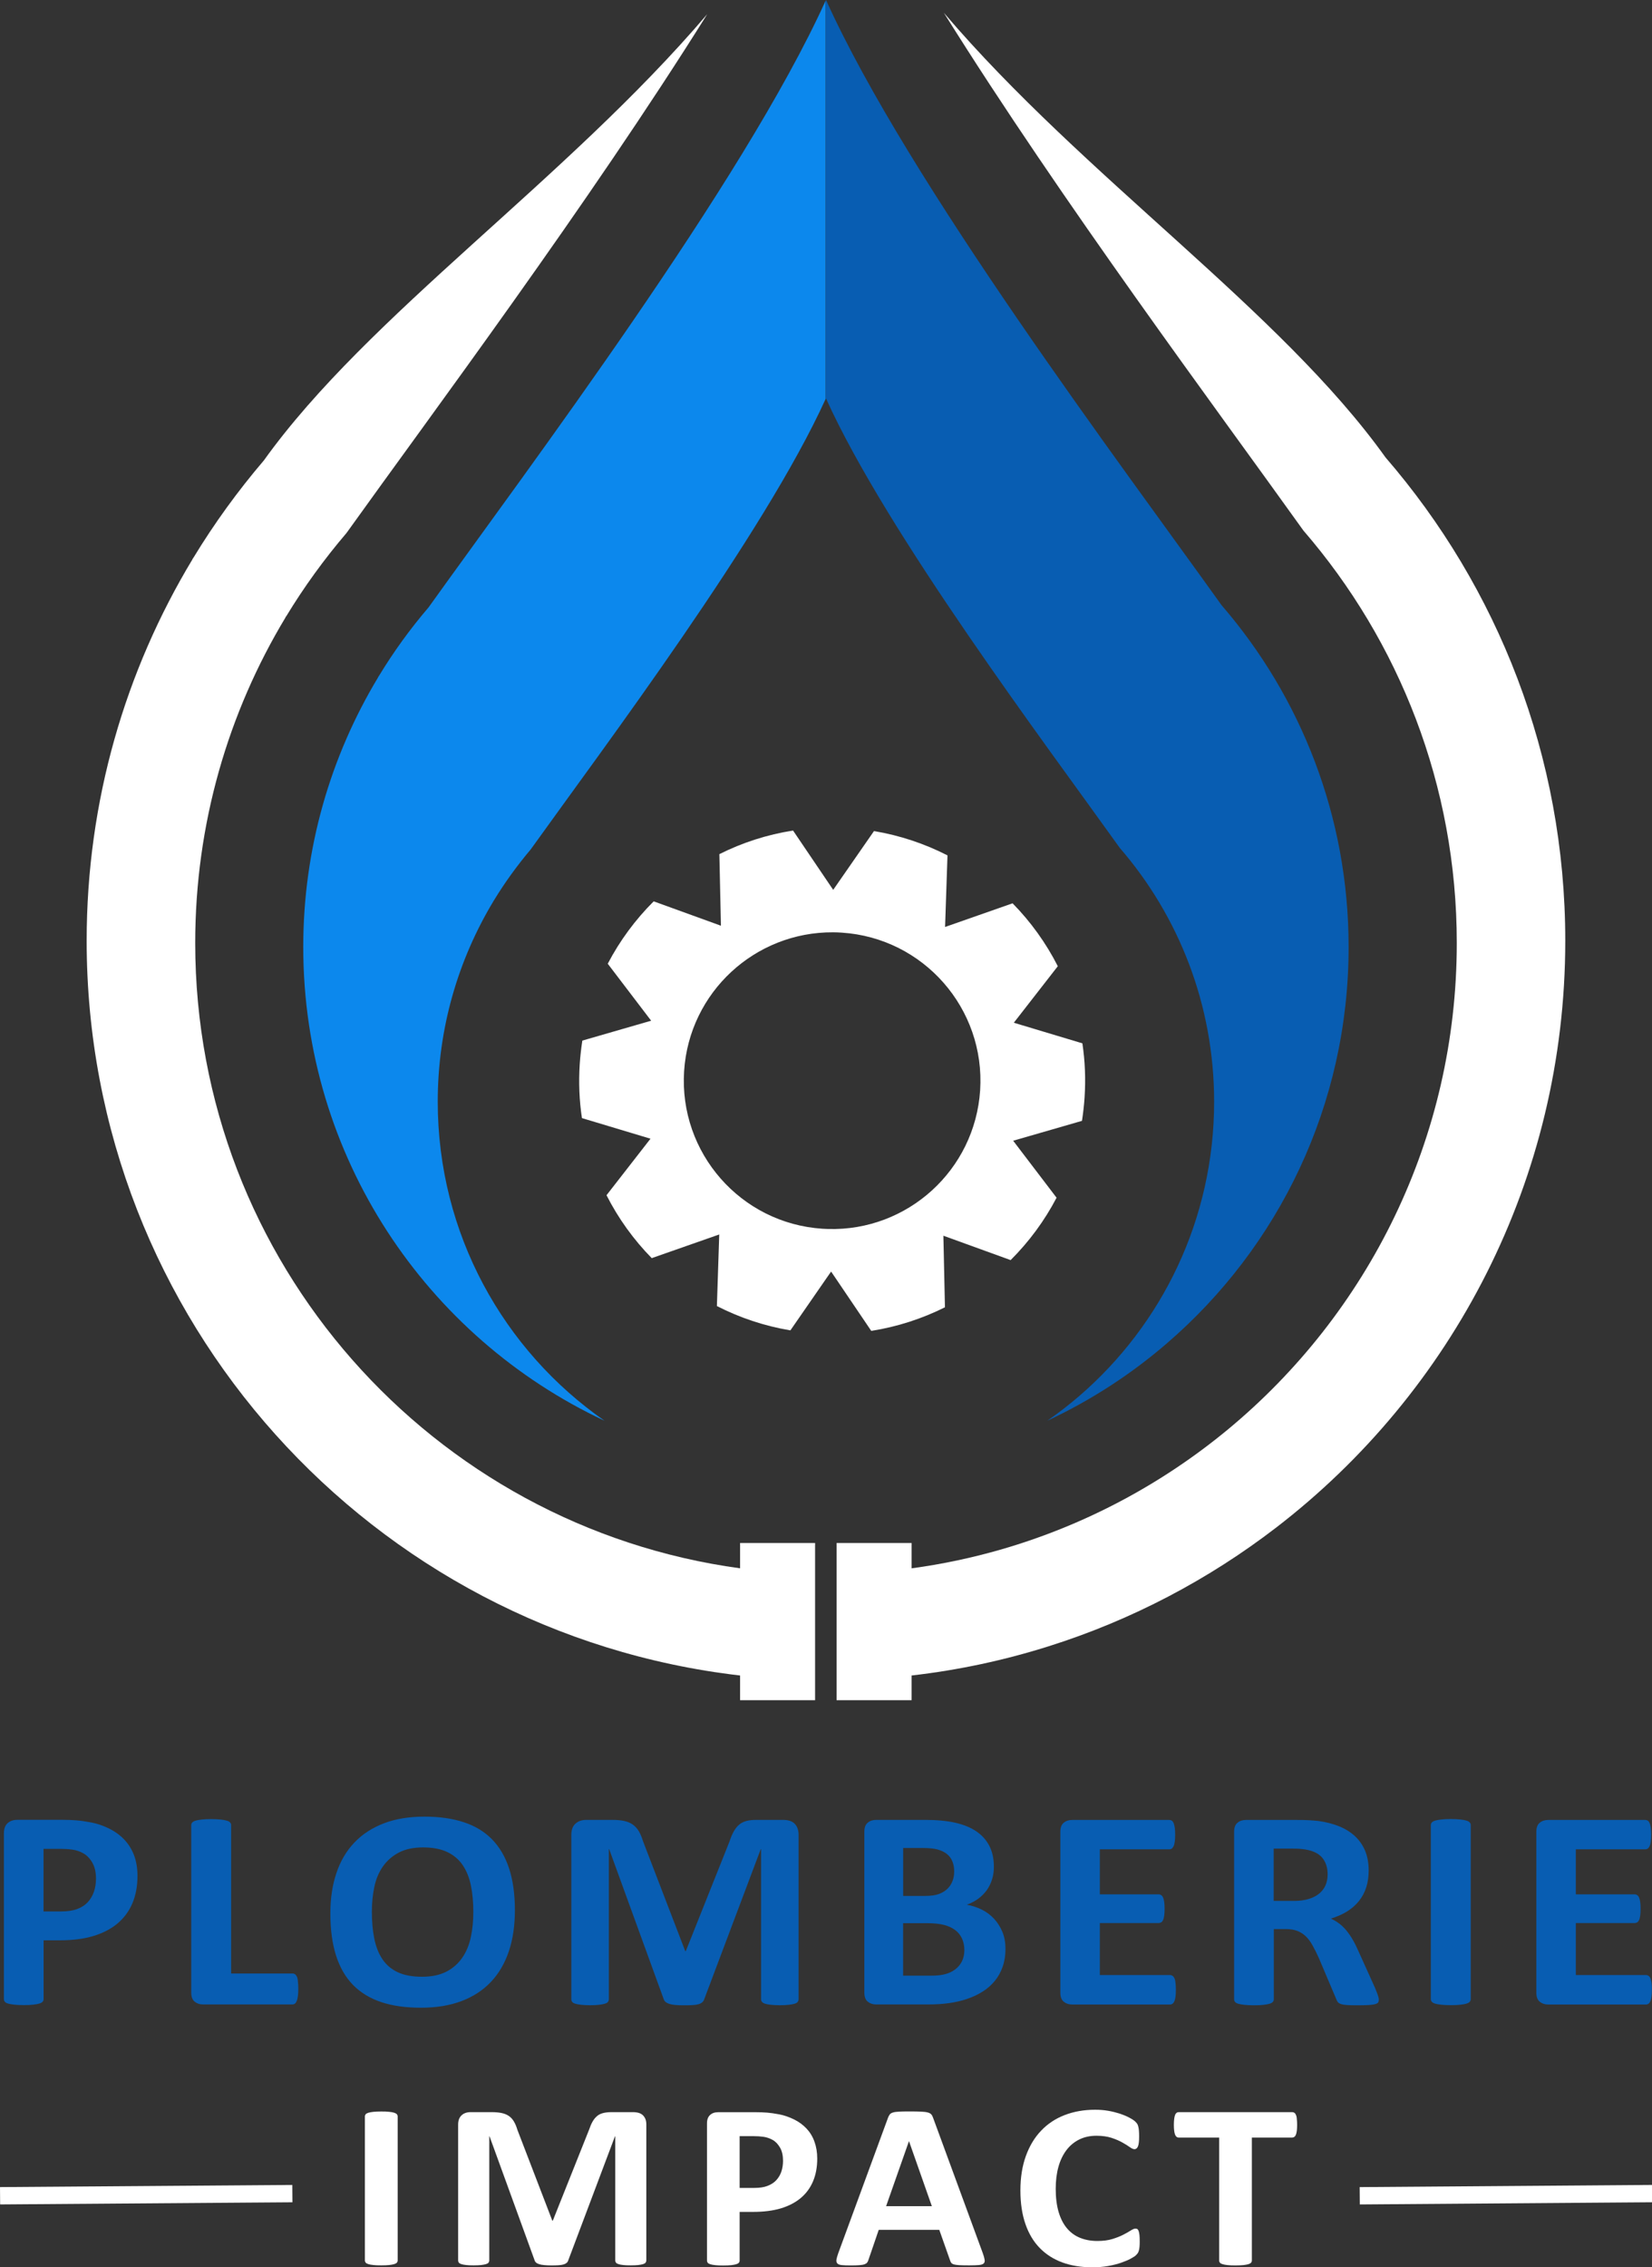
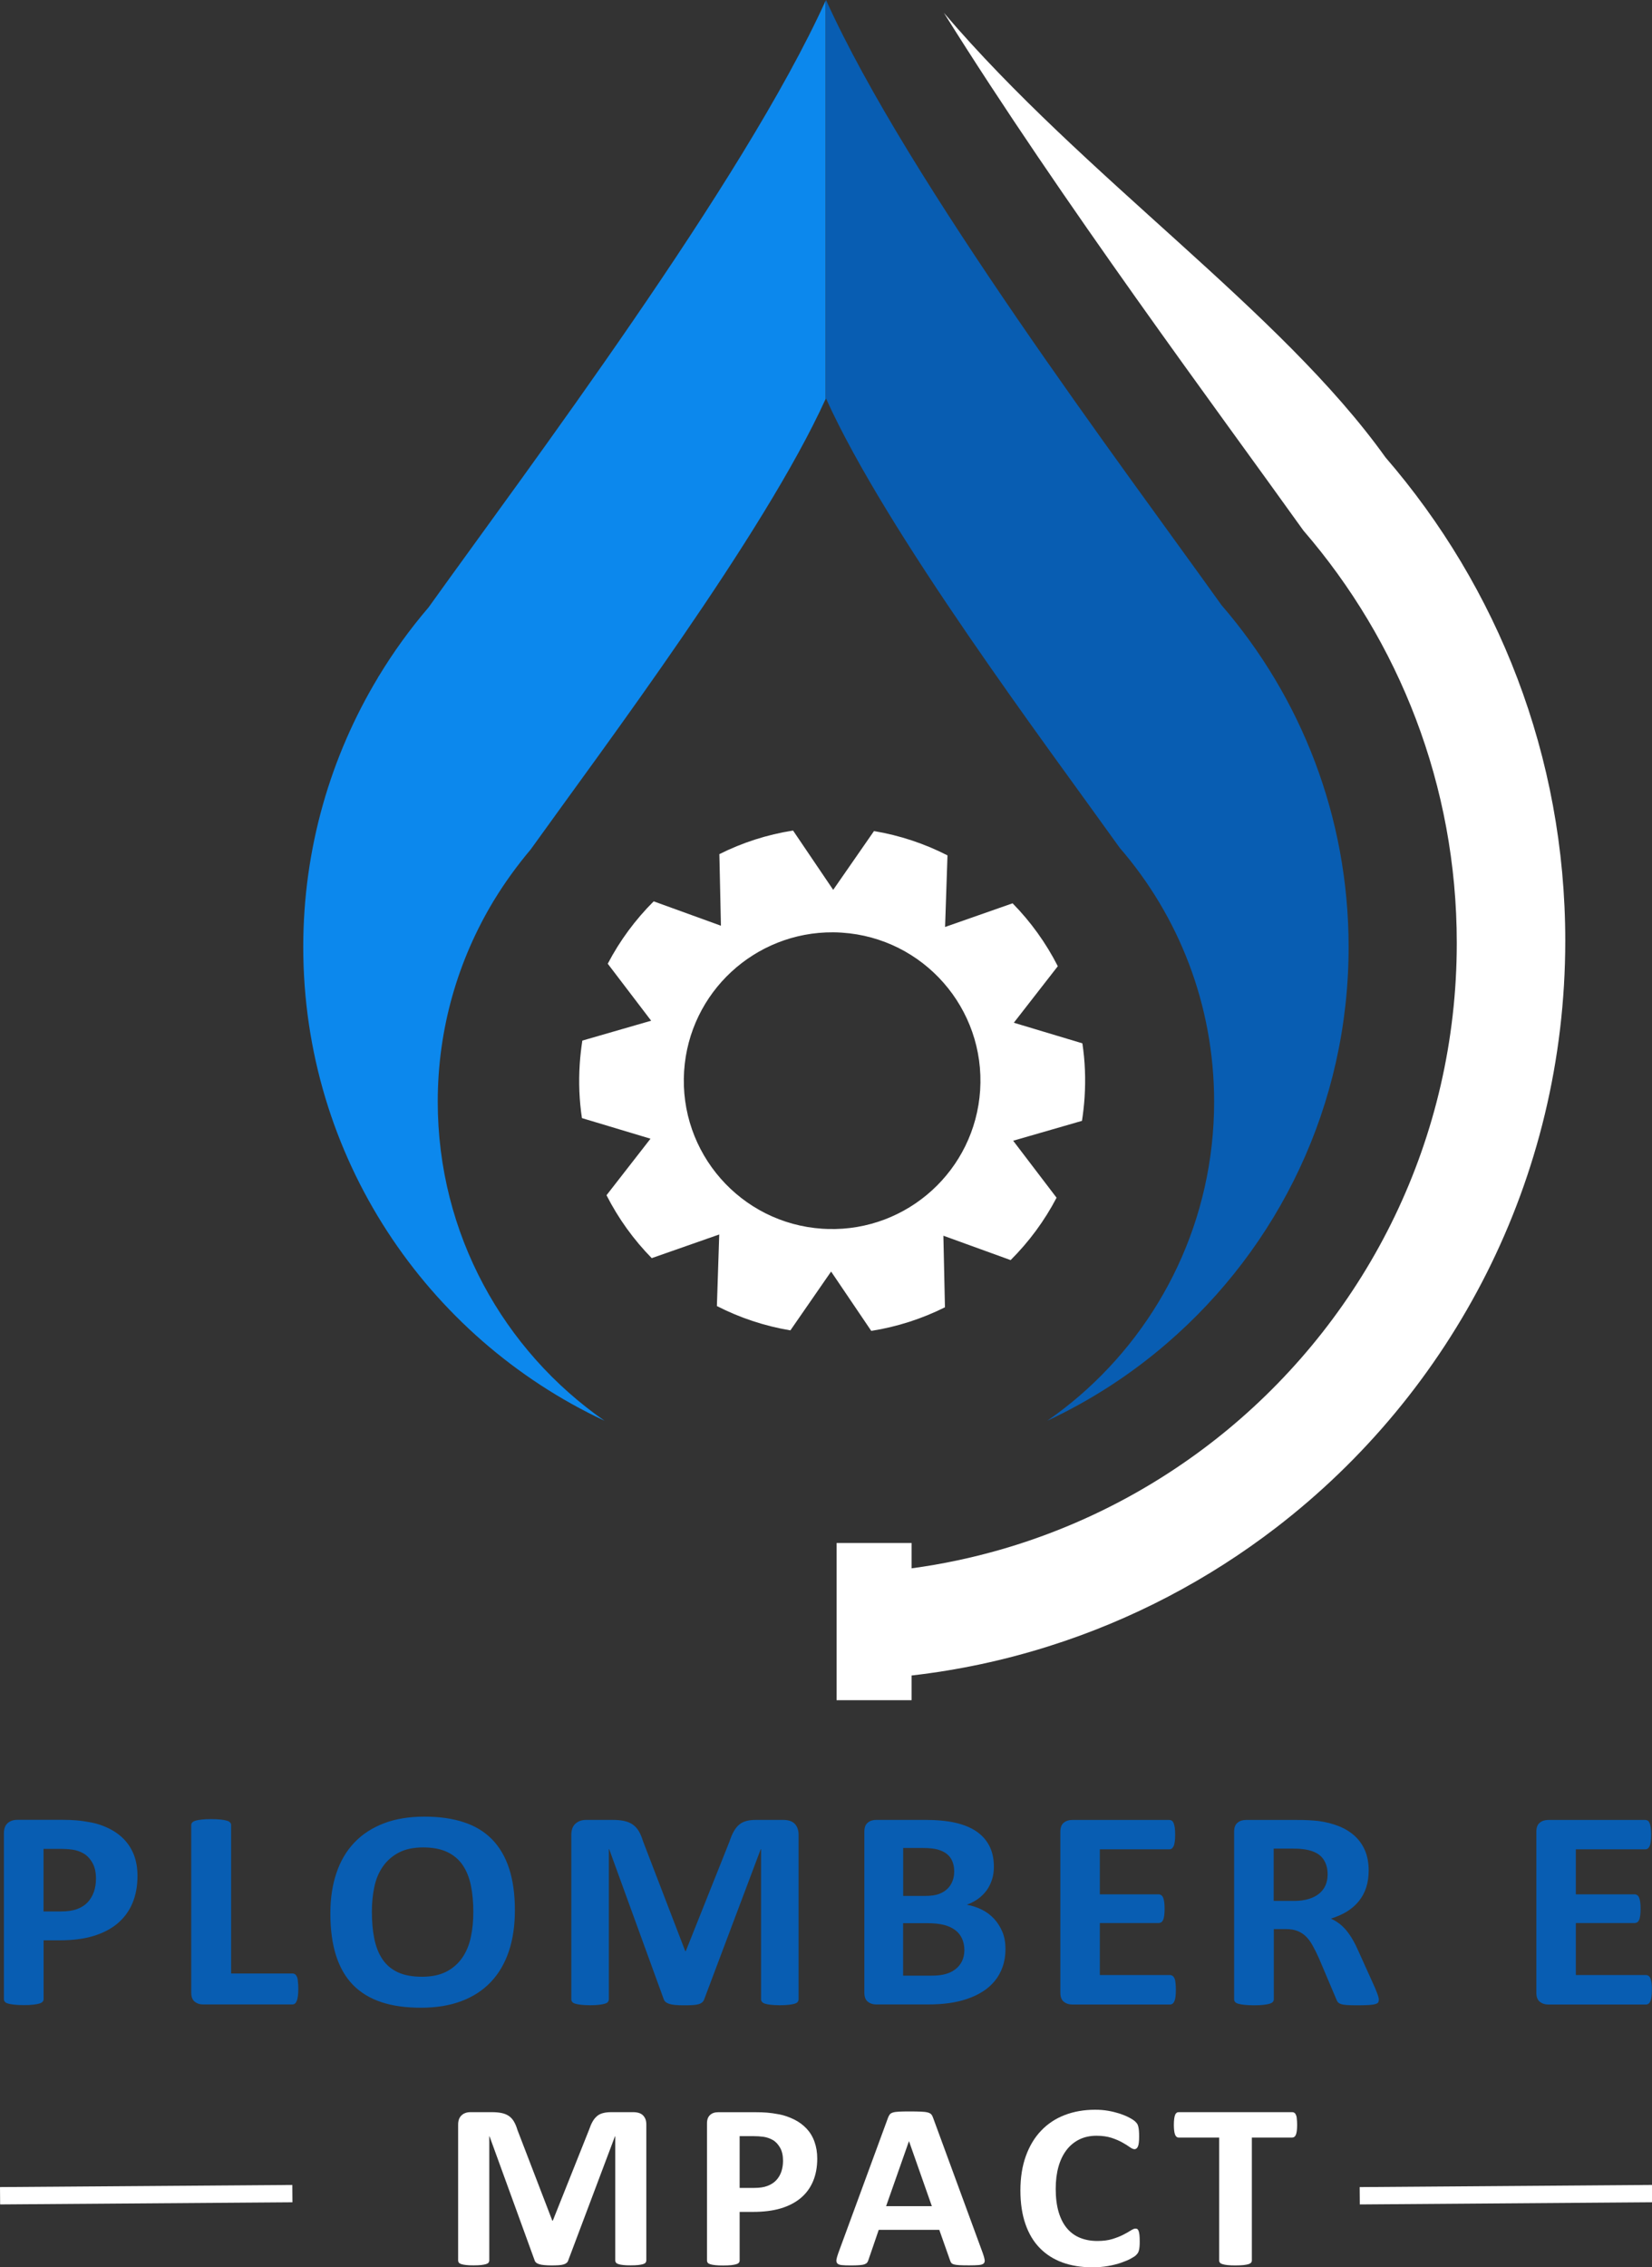
<svg xmlns="http://www.w3.org/2000/svg" version="1.1" id="Layer_1" x="0px" y="0px" viewBox="0 0 253.53 347.78" style="enable-background:new 0 0 253.53 347.78;" xml:space="preserve">
  <rect x="0" y="0" width="253.53" height="347.78" fill="#333333" stroke="none" />
  <style type="text/css">
	.st0{fill:#085DB2;}
	.st1{fill:#FFFFFF;}
	.st2{fill:#0C88ED;}
</style>
  <g>
    <g>
      <g>
        <path class="st0" d="M19.1,282.21c-0.65-0.69-1.43-1.26-2.35-1.72c-0.92-0.45-1.82-0.76-2.72-0.93c-0.89-0.17-1.66-0.28-2.3-0.33     c-0.64-0.05-1.31-0.08-2.02-0.08H2.66c-0.62,0-1.11,0.17-1.49,0.51c-0.38,0.34-0.57,0.86-0.57,1.54v25.46     c0,0.15,0.05,0.28,0.14,0.39c0.09,0.12,0.25,0.21,0.49,0.28c0.23,0.07,0.54,0.13,0.94,0.17c0.39,0.04,0.88,0.07,1.47,0.07     c0.6,0,1.1-0.02,1.48-0.07c0.38-0.04,0.69-0.1,0.92-0.17c0.23-0.07,0.4-0.17,0.5-0.28c0.1-0.12,0.15-0.25,0.15-0.39v-9.03h2.5     c1.97,0,3.69-0.22,5.14-0.66c1.46-0.44,2.69-1.08,3.69-1.91c1-0.84,1.77-1.87,2.29-3.09c0.52-1.22,0.79-2.63,0.79-4.22     c0-1.15-0.17-2.19-0.51-3.12C20.24,283.71,19.75,282.9,19.1,282.21z M14.41,290.19c-0.22,0.62-0.53,1.15-0.95,1.6     c-0.42,0.45-0.95,0.79-1.61,1.04c-0.66,0.25-1.47,0.37-2.44,0.37H6.68v-9.6h2.59c0.63,0,1.24,0.04,1.84,0.12     c0.59,0.08,1.16,0.27,1.7,0.58c0.54,0.31,0.99,0.78,1.36,1.42c0.37,0.64,0.56,1.46,0.56,2.45     C14.73,288.9,14.62,289.57,14.41,290.19z" />
        <path class="st0" d="M45.57,303.23c-0.08-0.18-0.17-0.31-0.29-0.39c-0.12-0.08-0.25-0.12-0.4-0.12h-9.41v-22.77     c0-0.15-0.05-0.28-0.15-0.39c-0.1-0.12-0.27-0.21-0.5-0.28c-0.23-0.07-0.54-0.13-0.93-0.17c-0.39-0.04-0.88-0.07-1.48-0.07     c-0.59,0-1.08,0.02-1.47,0.07c-0.39,0.04-0.7,0.1-0.94,0.17c-0.23,0.07-0.4,0.17-0.5,0.28c-0.1,0.12-0.15,0.25-0.15,0.39v25.7     c0,0.64,0.17,1.1,0.52,1.39c0.35,0.28,0.77,0.43,1.28,0.43h13.71c0.15,0,0.29-0.04,0.4-0.13c0.12-0.09,0.21-0.23,0.29-0.43     c0.08-0.2,0.13-0.44,0.17-0.74c0.04-0.3,0.06-0.67,0.06-1.1c0-0.44-0.02-0.81-0.06-1.1C45.71,303.65,45.65,303.41,45.57,303.23z" />
        <path class="st0" d="M75.5,282.13c-1.16-1.18-2.61-2.06-4.35-2.62c-1.73-0.57-3.73-0.85-6-0.85c-2.37,0-4.46,0.34-6.25,1.03     c-1.8,0.69-3.3,1.67-4.52,2.95c-1.22,1.28-2.14,2.84-2.75,4.67c-0.62,1.83-0.93,3.89-0.93,6.18c0,2.49,0.29,4.65,0.87,6.47     c0.58,1.82,1.45,3.32,2.6,4.51c1.16,1.18,2.6,2.06,4.34,2.64c1.73,0.58,3.77,0.86,6.09,0.86c2.36,0,4.44-0.34,6.23-1.02     c1.8-0.68,3.3-1.66,4.52-2.95c1.22-1.29,2.13-2.86,2.75-4.71c0.62-1.85,0.92-3.95,0.92-6.3c0-2.45-0.3-4.57-0.89-6.38     C77.54,284.81,76.66,283.31,75.5,282.13z M72.26,297.13c-0.25,1.2-0.69,2.26-1.31,3.16c-0.62,0.9-1.43,1.62-2.43,2.14     c-1,0.52-2.25,0.79-3.75,0.79c-1.5,0-2.74-0.23-3.72-0.69c-0.99-0.46-1.77-1.13-2.36-2c-0.59-0.88-1-1.93-1.25-3.16     c-0.25-1.23-0.37-2.62-0.37-4.17c0-1.33,0.13-2.58,0.38-3.77c0.25-1.19,0.69-2.23,1.31-3.12c0.62-0.89,1.43-1.6,2.43-2.13     c1-0.53,2.25-0.8,3.75-0.8c1.48,0,2.71,0.24,3.7,0.71c0.99,0.47,1.78,1.14,2.37,2.01c0.59,0.87,1.01,1.91,1.26,3.13     c0.25,1.22,0.37,2.57,0.37,4.06C72.64,294.64,72.52,295.92,72.26,297.13z" />
        <path class="st0" d="M121.97,279.76c-0.19-0.2-0.44-0.35-0.74-0.45c-0.3-0.1-0.66-0.15-1.07-0.15h-4.09     c-0.57,0-1.07,0.05-1.5,0.16c-0.43,0.11-0.81,0.3-1.12,0.56c-0.32,0.26-0.59,0.61-0.83,1.03c-0.24,0.42-0.46,0.94-0.66,1.55     l-6.71,16.82h-0.09l-6.48-16.86c-0.19-0.61-0.4-1.13-0.65-1.54s-0.56-0.75-0.93-1.01c-0.37-0.26-0.81-0.44-1.32-0.55     c-0.51-0.11-1.12-0.16-1.83-0.16h-3.98c-0.69,0-1.25,0.2-1.67,0.59c-0.42,0.39-0.62,0.96-0.62,1.71v25.22     c0,0.15,0.04,0.28,0.13,0.39c0.08,0.12,0.24,0.21,0.46,0.28c0.22,0.07,0.52,0.13,0.89,0.17c0.37,0.04,0.83,0.07,1.39,0.07     c0.57,0,1.04-0.02,1.4-0.07c0.36-0.04,0.66-0.1,0.89-0.17c0.23-0.07,0.39-0.17,0.47-0.28c0.08-0.12,0.13-0.25,0.13-0.39v-23.03     h0.05l8.37,23.01c0.05,0.16,0.14,0.3,0.28,0.42c0.14,0.12,0.33,0.22,0.57,0.3c0.24,0.08,0.54,0.14,0.91,0.17     c0.37,0.04,0.82,0.05,1.34,0.05c0.52,0,0.97-0.01,1.34-0.03c0.37-0.02,0.67-0.07,0.91-0.14c0.24-0.07,0.43-0.17,0.57-0.3     c0.14-0.12,0.24-0.28,0.3-0.47l8.67-23.01h0.05v23.03c0,0.15,0.05,0.28,0.14,0.39c0.09,0.12,0.25,0.21,0.46,0.28     c0.22,0.07,0.51,0.13,0.88,0.17c0.37,0.04,0.83,0.07,1.39,0.07c0.57,0,1.04-0.02,1.41-0.07c0.37-0.04,0.67-0.1,0.89-0.17     c0.22-0.07,0.38-0.17,0.46-0.28c0.08-0.12,0.13-0.25,0.13-0.39v-25.22c0-0.36-0.05-0.69-0.15-0.97     C122.31,280.2,122.16,279.96,121.97,279.76z" />
        <path class="st0" d="M152.58,294.35c-0.53-0.58-1.16-1.05-1.87-1.41c-0.72-0.36-1.5-0.62-2.35-0.77     c0.66-0.23,1.25-0.54,1.77-0.92c0.52-0.38,0.95-0.82,1.31-1.31c0.35-0.5,0.62-1.05,0.81-1.65c0.19-0.6,0.28-1.25,0.28-1.94     c0-1.22-0.23-2.29-0.69-3.19c-0.46-0.9-1.13-1.65-2-2.24c-0.87-0.59-1.94-1.03-3.21-1.32c-1.27-0.29-2.83-0.44-4.66-0.44h-7.52     c-0.51,0-0.94,0.14-1.28,0.43c-0.35,0.28-0.52,0.75-0.52,1.39v24.67c0,0.64,0.17,1.1,0.52,1.39c0.35,0.28,0.77,0.43,1.28,0.43     h7.96c1.2,0,2.29-0.07,3.27-0.21s1.9-0.35,2.76-0.65c0.86-0.29,1.65-0.66,2.37-1.12c0.72-0.45,1.33-0.99,1.85-1.62     c0.52-0.63,0.92-1.35,1.21-2.17c0.29-0.82,0.44-1.73,0.44-2.73c0-0.96-0.15-1.83-0.46-2.6     C153.53,295.6,153.11,294.93,152.58,294.35z M138.6,283.47h3.07c0.94,0,1.69,0.08,2.26,0.24c0.56,0.16,1.03,0.39,1.4,0.69     c0.37,0.3,0.65,0.67,0.83,1.13c0.19,0.45,0.28,0.96,0.28,1.53c0,0.51-0.08,1-0.25,1.45c-0.17,0.46-0.43,0.86-0.77,1.2     c-0.35,0.34-0.78,0.61-1.31,0.81c-0.52,0.2-1.23,0.3-2.1,0.3h-3.4V283.47z M147.63,300.84c-0.24,0.49-0.57,0.9-1,1.22     c-0.42,0.33-0.92,0.58-1.5,0.74c-0.58,0.17-1.29,0.25-2.14,0.25h-4.39v-8.05h3.61c1.11,0,2.01,0.1,2.71,0.28     c0.69,0.19,1.26,0.46,1.71,0.81c0.45,0.35,0.79,0.78,1.02,1.3c0.23,0.52,0.35,1.1,0.35,1.76     C147.99,299.8,147.87,300.36,147.63,300.84z" />
        <path class="st0" d="M180.24,303.46c-0.08-0.17-0.17-0.3-0.29-0.38c-0.12-0.08-0.24-0.12-0.38-0.12h-10.78v-7.98h9.04     c0.14,0,0.27-0.04,0.38-0.11c0.12-0.07,0.21-0.19,0.29-0.36c0.08-0.17,0.13-0.39,0.17-0.67c0.04-0.28,0.06-0.63,0.06-1.05     c0-0.41-0.02-0.75-0.06-1.04c-0.04-0.28-0.1-0.51-0.17-0.68c-0.08-0.17-0.17-0.29-0.29-0.37c-0.12-0.08-0.24-0.12-0.38-0.12     h-9.04v-6.91h10.68c0.14,0,0.26-0.04,0.37-0.12c0.11-0.08,0.2-0.21,0.28-0.38c0.08-0.17,0.13-0.4,0.17-0.69     c0.04-0.28,0.06-0.63,0.06-1.04c0-0.44-0.02-0.8-0.06-1.08c-0.04-0.28-0.1-0.52-0.17-0.7c-0.08-0.18-0.17-0.31-0.28-0.38     c-0.11-0.07-0.23-0.11-0.37-0.11h-14.94c-0.51,0-0.94,0.14-1.28,0.43c-0.35,0.28-0.52,0.75-0.52,1.39v24.67     c0,0.64,0.17,1.1,0.52,1.39c0.35,0.28,0.77,0.43,1.28,0.43h15.03c0.14,0,0.27-0.04,0.38-0.12c0.12-0.08,0.21-0.21,0.29-0.38     c0.08-0.18,0.13-0.4,0.17-0.69c0.04-0.28,0.06-0.64,0.06-1.06c0-0.42-0.02-0.78-0.06-1.06     C180.38,303.86,180.32,303.63,180.24,303.46z" />
        <path class="st0" d="M211.01,304.9l-2.52-5.58c-0.29-0.67-0.59-1.27-0.9-1.8c-0.31-0.53-0.64-1.01-0.98-1.42     c-0.35-0.42-0.72-0.77-1.11-1.06c-0.39-0.29-0.81-0.54-1.26-0.74c0.93-0.28,1.75-0.64,2.48-1.09c0.72-0.45,1.33-0.98,1.83-1.6     c0.49-0.61,0.87-1.31,1.12-2.09c0.25-0.78,0.38-1.64,0.38-2.59c0-1.12-0.18-2.12-0.53-2.99c-0.36-0.87-0.87-1.62-1.54-2.25     c-0.67-0.63-1.49-1.15-2.45-1.54c-0.96-0.39-2.05-0.67-3.25-0.83c-0.42-0.04-0.88-0.08-1.39-0.11c-0.51-0.03-1.16-0.04-1.94-0.04     h-7.75c-0.51,0-0.94,0.14-1.28,0.43c-0.35,0.28-0.52,0.75-0.52,1.39v25.7c0,0.15,0.05,0.28,0.14,0.39     c0.09,0.12,0.25,0.21,0.49,0.28c0.23,0.07,0.54,0.13,0.94,0.17c0.39,0.04,0.88,0.07,1.47,0.07c0.6,0,1.1-0.02,1.48-0.07     c0.38-0.04,0.69-0.1,0.92-0.17c0.23-0.07,0.4-0.17,0.5-0.28c0.1-0.12,0.15-0.25,0.15-0.39v-10.78h1.9c0.65,0,1.22,0.09,1.71,0.28     c0.49,0.19,0.93,0.47,1.31,0.84c0.38,0.37,0.72,0.83,1.03,1.39c0.31,0.55,0.63,1.19,0.95,1.9l2.68,6.32     c0.06,0.17,0.14,0.32,0.23,0.45c0.09,0.12,0.25,0.23,0.47,0.31c0.22,0.08,0.53,0.13,0.91,0.16c0.39,0.03,0.9,0.04,1.55,0.04     c0.77,0,1.38-0.01,1.83-0.04c0.45-0.03,0.79-0.08,1.02-0.15c0.23-0.07,0.38-0.16,0.44-0.27c0.06-0.11,0.09-0.24,0.09-0.4     c0-0.15-0.04-0.35-0.12-0.6C211.4,305.86,211.24,305.46,211.01,304.9z M203.43,289.18c-0.22,0.5-0.54,0.92-0.97,1.28     c-0.43,0.36-0.97,0.63-1.62,0.83c-0.65,0.2-1.4,0.3-2.27,0.3h-3.1v-8.03h2.73c0.69,0,1.24,0.02,1.63,0.07     c0.39,0.04,0.74,0.1,1.05,0.18c1.02,0.26,1.75,0.71,2.2,1.36c0.45,0.64,0.67,1.43,0.67,2.36     C203.75,288.13,203.64,288.68,203.43,289.18z" />
-         <path class="st0" d="M225.06,279.27c-0.23-0.07-0.54-0.13-0.93-0.17c-0.39-0.04-0.88-0.07-1.48-0.07c-0.59,0-1.07,0.02-1.46,0.07     c-0.39,0.04-0.7,0.1-0.94,0.17c-0.24,0.07-0.41,0.17-0.51,0.28c-0.1,0.12-0.15,0.25-0.15,0.39v26.73c0,0.15,0.05,0.28,0.15,0.39     c0.1,0.12,0.27,0.21,0.5,0.28c0.23,0.07,0.54,0.13,0.94,0.17c0.39,0.04,0.88,0.07,1.47,0.07c0.6,0,1.09-0.02,1.48-0.07     c0.39-0.04,0.69-0.1,0.93-0.17c0.23-0.07,0.4-0.17,0.5-0.28c0.1-0.12,0.15-0.25,0.15-0.39v-26.73c0-0.15-0.05-0.28-0.15-0.39     C225.46,279.44,225.29,279.34,225.06,279.27z" />
        <path class="st0" d="M253.46,304.15c-0.04-0.28-0.1-0.51-0.17-0.69c-0.08-0.17-0.17-0.3-0.29-0.38     c-0.12-0.08-0.24-0.12-0.38-0.12h-10.78v-7.98h9.04c0.14,0,0.27-0.04,0.38-0.11c0.12-0.07,0.21-0.19,0.29-0.36     c0.08-0.17,0.13-0.39,0.17-0.67c0.04-0.28,0.06-0.63,0.06-1.05c0-0.41-0.02-0.75-0.06-1.04c-0.04-0.28-0.1-0.51-0.17-0.68     c-0.08-0.17-0.17-0.29-0.29-0.37c-0.12-0.08-0.24-0.12-0.38-0.12h-9.04v-6.91h10.68c0.14,0,0.26-0.04,0.37-0.12     c0.11-0.08,0.2-0.21,0.28-0.38c0.08-0.17,0.13-0.4,0.17-0.69c0.04-0.28,0.06-0.63,0.06-1.04c0-0.44-0.02-0.8-0.06-1.08     c-0.04-0.28-0.1-0.52-0.17-0.7c-0.08-0.18-0.17-0.31-0.28-0.38c-0.11-0.07-0.23-0.11-0.37-0.11h-14.94     c-0.51,0-0.94,0.14-1.28,0.43c-0.35,0.28-0.52,0.75-0.52,1.39v24.67c0,0.64,0.17,1.1,0.52,1.39c0.35,0.28,0.77,0.43,1.28,0.43     h15.03c0.14,0,0.27-0.04,0.38-0.12c0.12-0.08,0.21-0.21,0.29-0.38c0.08-0.18,0.14-0.4,0.17-0.69c0.04-0.28,0.06-0.64,0.06-1.06     C253.52,304.79,253.5,304.43,253.46,304.15z" />
      </g>
      <g>
-         <path class="st1" d="M60.5,324.08c-0.19-0.06-0.45-0.11-0.77-0.14c-0.32-0.04-0.73-0.05-1.22-0.05c-0.48,0-0.89,0.02-1.2,0.05     c-0.32,0.04-0.58,0.08-0.77,0.14c-0.2,0.06-0.34,0.14-0.42,0.23c-0.08,0.1-0.12,0.21-0.12,0.33v22.1c0,0.12,0.04,0.23,0.12,0.33     c0.08,0.1,0.22,0.17,0.41,0.23c0.19,0.06,0.45,0.11,0.77,0.14c0.32,0.04,0.73,0.05,1.21,0.05c0.5,0,0.91-0.02,1.22-0.05     c0.32-0.04,0.57-0.08,0.77-0.14c0.19-0.06,0.33-0.14,0.41-0.23c0.08-0.1,0.12-0.21,0.12-0.33v-22.1c0-0.12-0.04-0.23-0.12-0.33     C60.82,324.22,60.69,324.14,60.5,324.08z" />
        <path class="st1" d="M98.69,324.49c-0.16-0.16-0.36-0.29-0.61-0.37c-0.25-0.08-0.55-0.13-0.89-0.13H93.8     c-0.47,0-0.89,0.05-1.24,0.14c-0.36,0.09-0.67,0.24-0.93,0.46c-0.26,0.22-0.49,0.5-0.69,0.85c-0.2,0.35-0.38,0.78-0.55,1.28     l-5.55,13.91h-0.08l-5.36-13.94c-0.15-0.51-0.33-0.93-0.54-1.28c-0.2-0.34-0.46-0.62-0.76-0.83c-0.31-0.21-0.67-0.36-1.09-0.45     c-0.42-0.09-0.92-0.14-1.51-0.14h-3.29c-0.57,0-1.03,0.16-1.38,0.49c-0.35,0.33-0.52,0.8-0.52,1.41v20.85     c0,0.12,0.03,0.23,0.11,0.33c0.07,0.1,0.2,0.17,0.38,0.23c0.18,0.06,0.43,0.11,0.74,0.14c0.31,0.04,0.69,0.05,1.15,0.05     c0.47,0,0.86-0.02,1.16-0.05c0.3-0.04,0.55-0.08,0.74-0.14c0.19-0.06,0.32-0.14,0.39-0.23c0.07-0.1,0.11-0.21,0.11-0.33V327.7     h0.04l6.92,19.03c0.04,0.13,0.12,0.25,0.23,0.34c0.11,0.1,0.27,0.18,0.47,0.24c0.2,0.07,0.45,0.11,0.76,0.14     c0.31,0.03,0.68,0.05,1.11,0.05c0.43,0,0.8-0.01,1.11-0.03c0.31-0.02,0.56-0.06,0.76-0.12c0.2-0.06,0.35-0.14,0.47-0.24     c0.12-0.1,0.2-0.23,0.25-0.39l7.17-19.03h0.04v19.05c0,0.12,0.04,0.23,0.11,0.33c0.08,0.1,0.2,0.17,0.38,0.23     c0.18,0.06,0.42,0.11,0.73,0.14c0.31,0.04,0.69,0.05,1.15,0.05c0.47,0,0.86-0.02,1.17-0.05c0.31-0.04,0.55-0.08,0.74-0.14     c0.18-0.06,0.31-0.14,0.38-0.23c0.07-0.1,0.11-0.21,0.11-0.33v-20.85c0-0.3-0.04-0.57-0.12-0.8     C98.97,324.85,98.85,324.65,98.69,324.49z" />
        <path class="st1" d="M123.79,326.52c-0.54-0.57-1.18-1.05-1.94-1.42c-0.76-0.37-1.51-0.63-2.25-0.77     c-0.74-0.14-1.37-0.23-1.9-0.27c-0.53-0.04-1.09-0.06-1.67-0.06h-5.83c-0.51,0-0.92,0.14-1.23,0.43     c-0.31,0.28-0.47,0.71-0.47,1.28v21.05c0,0.12,0.04,0.23,0.11,0.33c0.08,0.1,0.21,0.17,0.4,0.23c0.19,0.06,0.45,0.11,0.77,0.14     c0.33,0.04,0.73,0.05,1.21,0.05c0.5,0,0.9-0.02,1.22-0.05c0.32-0.04,0.57-0.08,0.77-0.14c0.19-0.06,0.33-0.14,0.41-0.23     c0.08-0.1,0.12-0.21,0.12-0.33v-7.47h2.06c1.63,0,3.05-0.18,4.26-0.54c1.2-0.36,2.22-0.89,3.05-1.58     c0.83-0.69,1.46-1.55,1.89-2.56c0.43-1.01,0.65-2.18,0.65-3.49c0-0.95-0.14-1.81-0.42-2.58     C124.73,327.76,124.32,327.09,123.79,326.52z M119.91,333.12c-0.18,0.51-0.44,0.95-0.79,1.32c-0.34,0.37-0.79,0.65-1.33,0.86     c-0.54,0.21-1.21,0.31-2.02,0.31h-2.26v-7.94h2.14c0.52,0,1.03,0.03,1.52,0.1c0.49,0.07,0.96,0.23,1.41,0.48     c0.45,0.25,0.82,0.65,1.13,1.18c0.31,0.53,0.46,1.21,0.46,2.03C120.17,332.05,120.08,332.61,119.91,333.12z" />
        <path class="st1" d="M143.21,324.88c-0.08-0.23-0.17-0.41-0.28-0.54c-0.11-0.13-0.29-0.23-0.54-0.3     c-0.25-0.07-0.6-0.11-1.04-0.13c-0.45-0.02-1.05-0.03-1.8-0.03c-0.65,0-1.17,0.01-1.57,0.03c-0.4,0.02-0.7,0.06-0.93,0.13     c-0.22,0.07-0.39,0.16-0.49,0.29c-0.1,0.13-0.19,0.29-0.27,0.5l-7.63,20.76c-0.15,0.42-0.25,0.76-0.29,1.01     c-0.04,0.25,0.01,0.45,0.13,0.59c0.13,0.14,0.36,0.23,0.69,0.26c0.33,0.04,0.79,0.05,1.38,0.05c0.55,0,0.99-0.01,1.33-0.04     c0.34-0.02,0.6-0.07,0.79-0.14c0.18-0.07,0.32-0.16,0.4-0.27c0.08-0.11,0.15-0.26,0.2-0.43l1.57-4.58h9.29l1.66,4.7     c0.05,0.16,0.11,0.28,0.19,0.38c0.08,0.1,0.21,0.17,0.4,0.23c0.19,0.05,0.47,0.09,0.83,0.11c0.36,0.02,0.87,0.03,1.52,0.03     c0.62,0,1.12-0.02,1.47-0.05c0.36-0.03,0.6-0.11,0.74-0.24c0.14-0.13,0.19-0.32,0.15-0.57c-0.04-0.25-0.13-0.6-0.29-1.03     L143.21,324.88z M135.99,338.41l3.5-9.95h0.02l3.5,9.95H135.99z" />
        <path class="st1" d="M174.74,342.21c-0.05-0.14-0.12-0.24-0.19-0.29c-0.08-0.05-0.18-0.07-0.31-0.07c-0.16,0-0.4,0.1-0.7,0.29     c-0.3,0.19-0.68,0.41-1.15,0.65c-0.47,0.24-1.02,0.46-1.67,0.66c-0.65,0.2-1.42,0.3-2.31,0.3c-0.98,0-1.86-0.16-2.65-0.48     c-0.79-0.32-1.45-0.8-2.01-1.46c-0.55-0.65-0.98-1.48-1.28-2.49c-0.3-1.01-0.45-2.2-0.45-3.57c0-1.25,0.14-2.38,0.42-3.38     c0.28-1,0.69-1.85,1.23-2.56c0.54-0.71,1.2-1.25,1.97-1.63c0.77-0.38,1.65-0.57,2.63-0.57c0.89,0,1.66,0.11,2.31,0.32     c0.64,0.21,1.2,0.45,1.66,0.71c0.46,0.26,0.84,0.49,1.14,0.71c0.29,0.21,0.54,0.32,0.73,0.32c0.12,0,0.22-0.04,0.31-0.11     c0.09-0.07,0.17-0.19,0.23-0.34c0.06-0.16,0.11-0.36,0.13-0.61c0.03-0.25,0.04-0.56,0.04-0.92c0-0.34-0.01-0.62-0.03-0.85     c-0.02-0.23-0.05-0.43-0.09-0.6c-0.04-0.17-0.09-0.31-0.15-0.42c-0.06-0.11-0.18-0.24-0.35-0.41c-0.17-0.16-0.47-0.36-0.91-0.59     c-0.43-0.23-0.92-0.43-1.46-0.61c-0.54-0.17-1.13-0.32-1.77-0.43c-0.64-0.11-1.3-0.16-1.99-0.16c-1.7,0-3.25,0.27-4.66,0.81     c-1.41,0.54-2.62,1.34-3.62,2.39c-1.01,1.05-1.79,2.35-2.35,3.89c-0.56,1.54-0.84,3.31-0.84,5.3c0,1.95,0.26,3.67,0.77,5.14     c0.51,1.47,1.24,2.7,2.2,3.68c0.96,0.98,2.12,1.72,3.48,2.22c1.36,0.49,2.89,0.74,4.59,0.74c0.87,0,1.67-0.07,2.42-0.2     c0.75-0.13,1.41-0.3,1.99-0.5c0.58-0.2,1.07-0.41,1.47-0.62c0.4-0.22,0.67-0.39,0.81-0.53c0.14-0.14,0.24-0.26,0.31-0.37     c0.06-0.11,0.12-0.24,0.15-0.39c0.04-0.15,0.07-0.33,0.09-0.54c0.02-0.21,0.03-0.47,0.03-0.77c0-0.43-0.01-0.78-0.04-1.04     C174.83,342.55,174.8,342.35,174.74,342.21z" />
        <path class="st1" d="M198.89,324.42c-0.06-0.15-0.14-0.26-0.24-0.33c-0.1-0.07-0.2-0.1-0.32-0.1H180.9     c-0.13,0-0.24,0.03-0.33,0.1c-0.09,0.07-0.17,0.17-0.23,0.33c-0.06,0.15-0.11,0.35-0.14,0.61c-0.03,0.25-0.05,0.56-0.05,0.92     c0,0.35,0.02,0.65,0.05,0.9c0.03,0.25,0.08,0.45,0.14,0.6c0.06,0.15,0.14,0.26,0.23,0.33c0.09,0.07,0.2,0.11,0.33,0.11h6.2v18.86     c0,0.12,0.04,0.23,0.12,0.33c0.08,0.1,0.22,0.17,0.41,0.23c0.19,0.06,0.45,0.11,0.77,0.14c0.33,0.04,0.73,0.05,1.21,0.05     c0.48,0,0.89-0.02,1.21-0.05c0.33-0.04,0.58-0.08,0.77-0.14c0.19-0.06,0.33-0.14,0.41-0.23c0.08-0.1,0.12-0.21,0.12-0.33v-18.86     h6.2c0.11,0,0.22-0.04,0.32-0.11c0.1-0.07,0.18-0.18,0.24-0.33c0.06-0.15,0.11-0.35,0.14-0.6c0.03-0.25,0.05-0.55,0.05-0.9     c0-0.36-0.02-0.67-0.05-0.92C199.01,324.77,198.96,324.57,198.89,324.42z" />
        <rect x="0.01" y="335.31" transform="matrix(1 -7.293507e-03 7.293507e-03 1 -2.455 0.173)" class="st1" width="44.86" height="2.66" />
        <rect x="208.67" y="335.31" transform="matrix(1 -7.407204e-03 7.407204e-03 1 -2.487 1.721)" class="st1" width="44.86" height="2.66" />
      </g>
    </g>
    <g>
      <path class="st2" d="M75.78,138.15c-0.04,0.06-0.08,0.1-0.08,0.1h0.02c-5.41,8.98-8.54,19.5-8.54,30.74    c0,20.27,10.12,38.18,25.59,48.94c-27.31-12.79-46.23-40.51-46.23-72.67c0-15.14,4.21-29.3,11.5-41.38h-0.03    c0,0,0.05-0.06,0.11-0.14c2.26-3.73,4.82-7.27,7.65-10.57c15.13-21.14,48.23-65.06,60.94-93.07v61.09    c-9.45,20.8-34.02,53.41-45.26,69.1C79.38,132.75,77.47,135.37,75.78,138.15z" />
      <path class="st0" d="M206.97,145.26c0,24.31-10.79,46.07-27.87,60.78c-5.51,4.76-11.69,8.77-18.37,11.89    c1.7-1.18,3.34-2.45,4.9-3.79c12.68-10.93,20.7-27.1,20.7-45.15c0-14.88-5.45-28.49-14.48-38.93    c-11.34-15.85-35.74-48.26-45.09-68.95c-0.01,0.03-0.02,0.05-0.03,0.08c0,0.01-0.01,0.01-0.01,0.02V0.1    c0.02-0.03,0.03-0.07,0.05-0.1c12.57,27.86,45.43,71.48,60.7,92.83C199.63,106.9,206.97,125.22,206.97,145.26z" />
      <g>
        <path class="st1" d="M212.63,70.16c-16.15-22.59-46.21-42.91-67.78-68.2C163,31.01,186.9,63.02,200.03,81.38     c14.67,16.97,23.54,39.09,23.54,63.27c0,30.03-13.68,56.87-35.14,74.63c-10.09,8.34-21.88,14.67-34.8,18.4     c-4.45,1.28-9.03,2.26-13.73,2.89v-3.89h-11.51v4.76v16.31v3.05h11.51v-3.79c7.25-0.83,14.29-2.35,21.06-4.49     c12.75-4.02,24.53-10.24,34.89-18.2c26.98-20.74,44.37-53.34,44.37-90.01C240.22,115.96,229.82,90.04,212.63,70.16z" />
-         <path class="st1" d="M113.59,240.57c-47.23-6.42-83.63-46.92-83.63-95.92c0-18.28,5.07-35.37,13.87-49.96H43.8     c0,0,0.05-0.07,0.13-0.16c2.74-4.51,5.83-8.77,9.24-12.76c13.02-18.19,37.08-50.37,55.37-79.6     C86.79,27.69,56.53,48.25,40.5,70.62c-3.99,4.67-7.61,9.66-10.82,14.94c-0.09,0.12-0.15,0.2-0.15,0.2h0.03     c-10.32,17.09-16.26,37.12-16.26,58.55c0,58.21,43.83,106.17,100.28,112.7v3.79h11.51v-3.05v-16.31v-4.76h-11.51V240.57z" />
        <path class="st1" d="M145.02,200.53l-0.24-10.98l10.32,3.74c2.8-2.79,5.19-6.01,7.05-9.57l-6.66-8.74l10.56-3.05     c0.18-1.18,0.32-2.39,0.4-3.62c0.18-2.81,0.07-5.58-0.34-8.27l-10.52-3.16l6.75-8.67c-1.81-3.56-4.16-6.82-6.94-9.65l-10.36,3.63     l0.37-10.98c-3.48-1.78-7.27-3.06-11.28-3.73l-6.22,8.96l-0.04,0.06l-6.16-9.1c-3.99,0.62-7.8,1.86-11.31,3.62l0.24,10.98     l-10.32-3.74c-2.8,2.79-5.19,6.01-7.05,9.57l6.66,8.74l-10.56,3.05c-0.18,1.18-0.32,2.39-0.4,3.62     c-0.18,2.81-0.07,5.58,0.34,8.27l10.52,3.16l-6.75,8.67c1.81,3.56,4.16,6.82,6.94,9.65l10.36-3.63l-0.36,10.98     c3.48,1.78,7.27,3.06,11.28,3.73l5.6-8.09l0.65-0.93l6.16,9.1C137.7,203.52,141.51,202.28,145.02,200.53z M127.1,188.52     c-0.29-0.01-0.58-0.02-0.88-0.04c-12.55-0.82-22.04-11.65-21.23-24.19c0.79-12.1,10.89-21.36,22.87-21.28     c0.44,0,0.88,0.02,1.33,0.05c12.55,0.82,22.04,11.65,21.23,24.19C149.61,179.51,139.27,188.85,127.1,188.52z" />
      </g>
    </g>
  </g>
</svg>